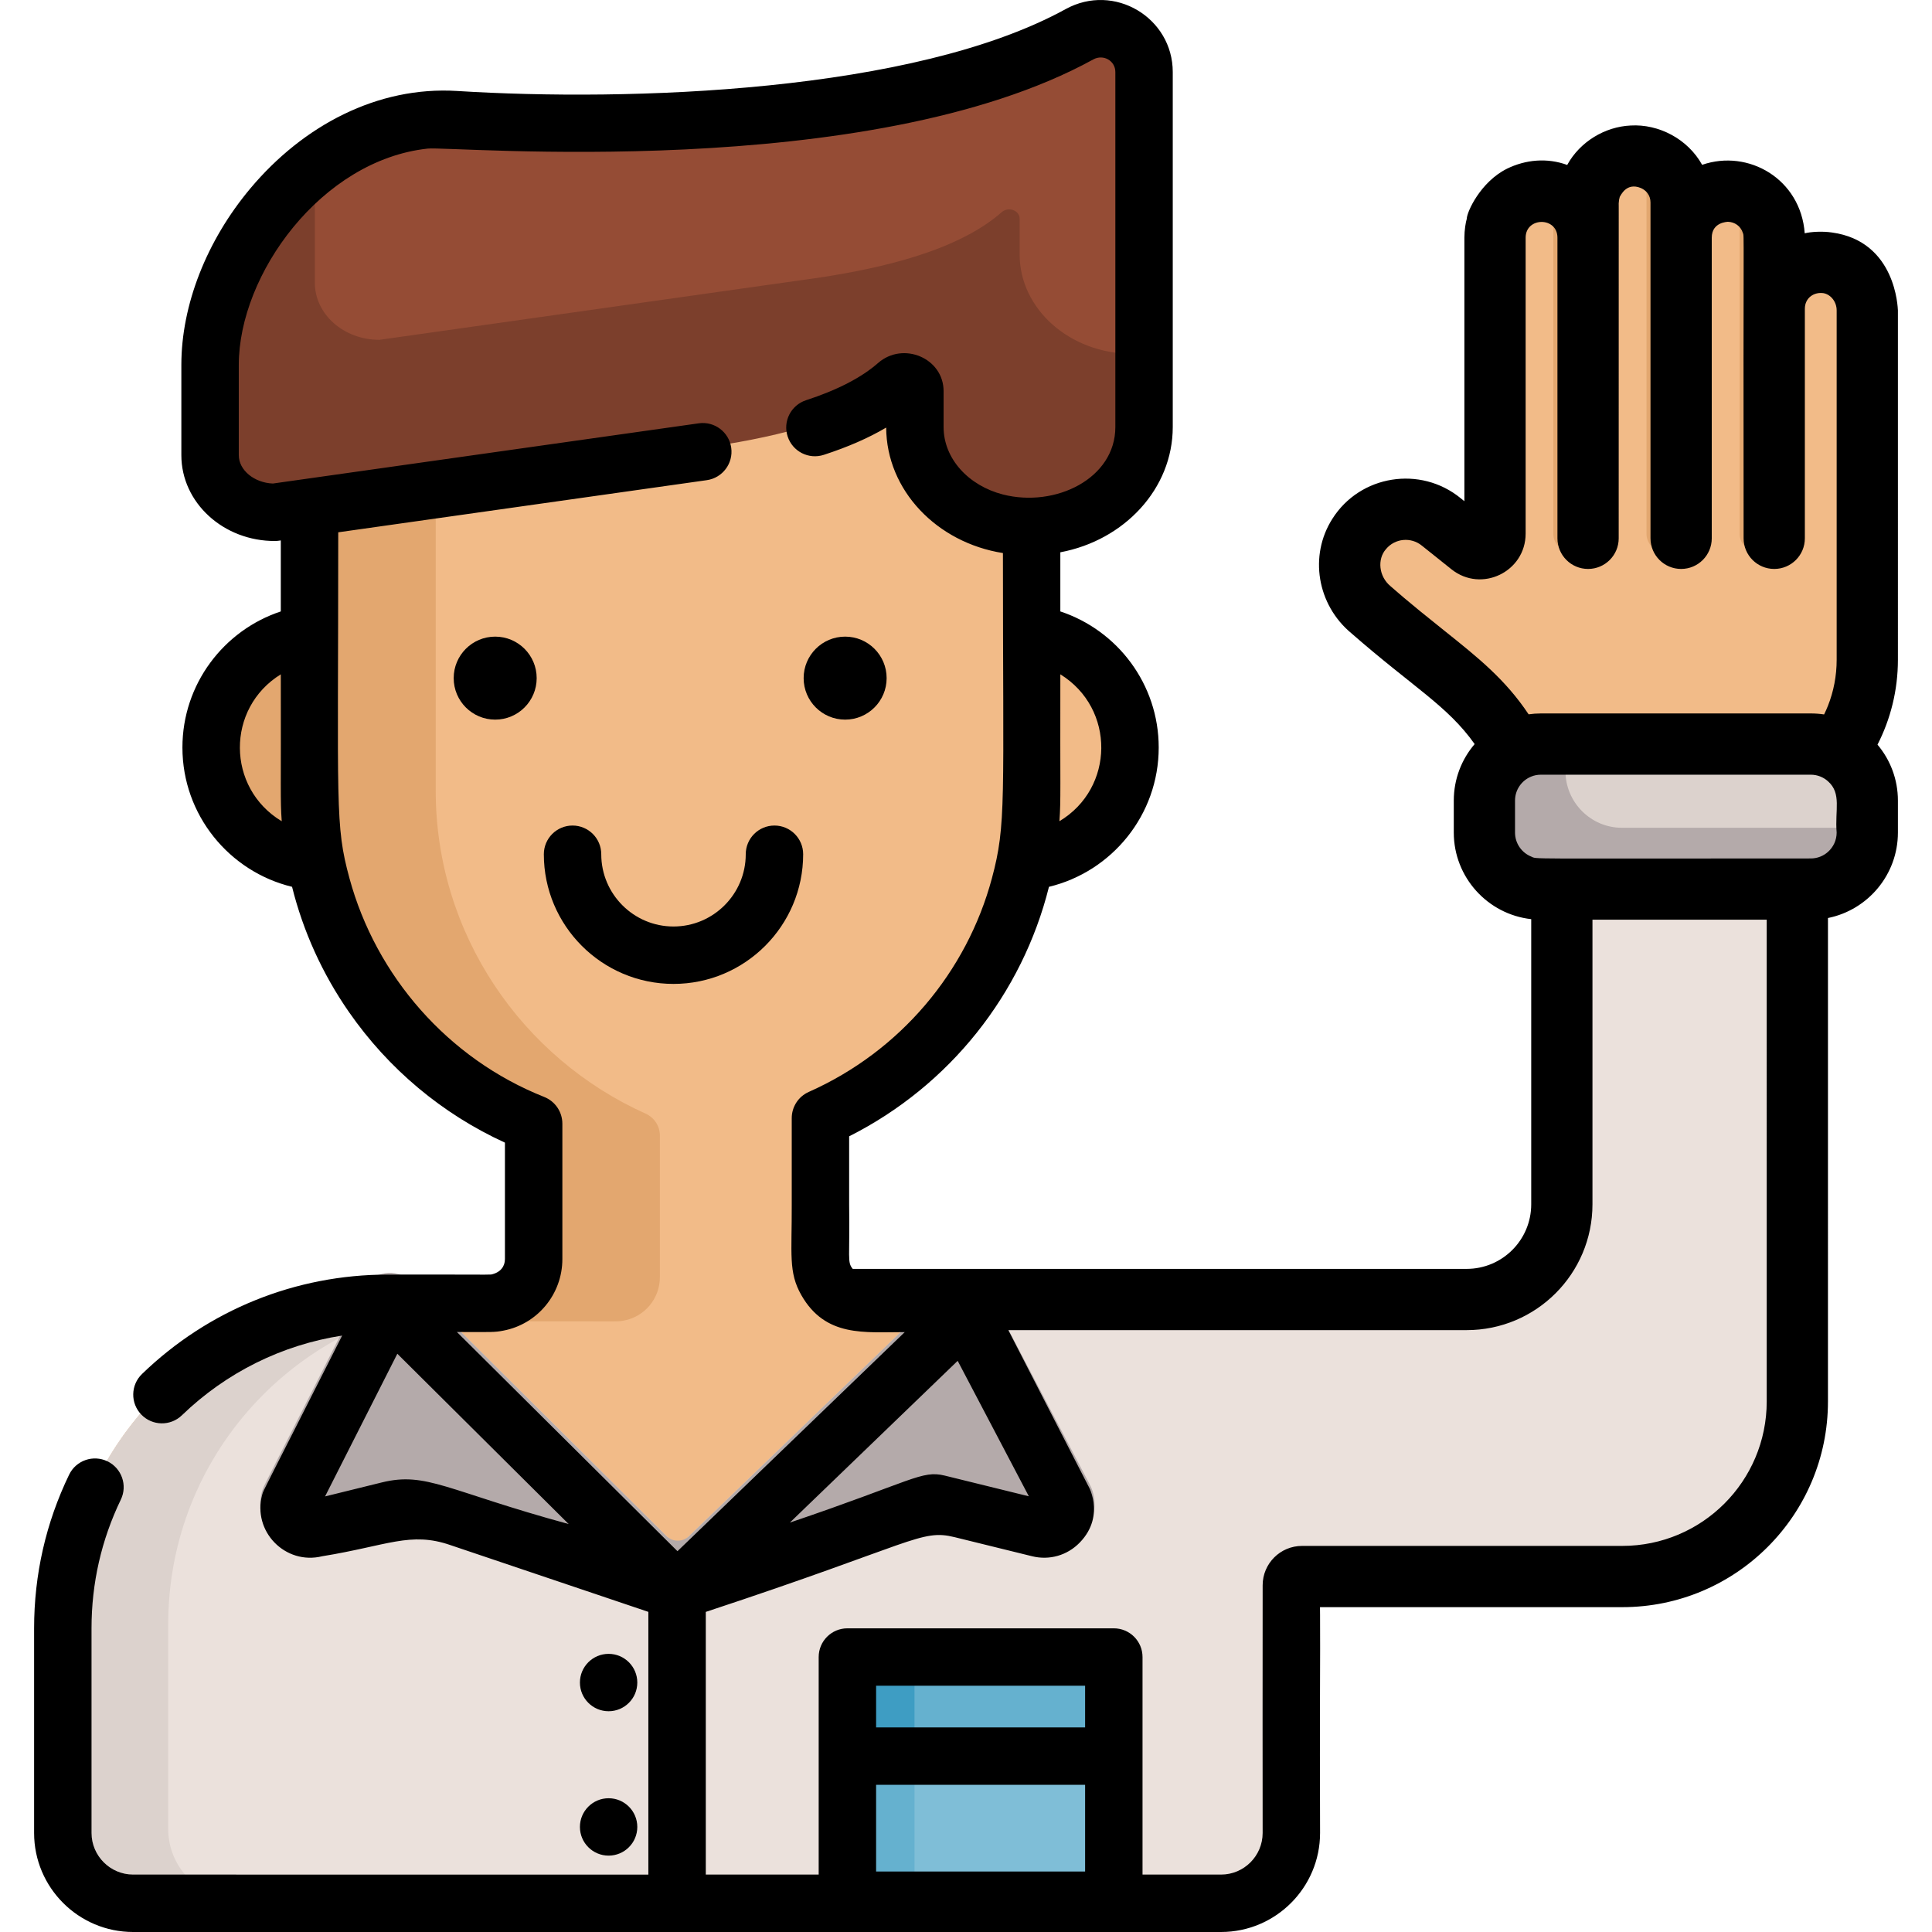
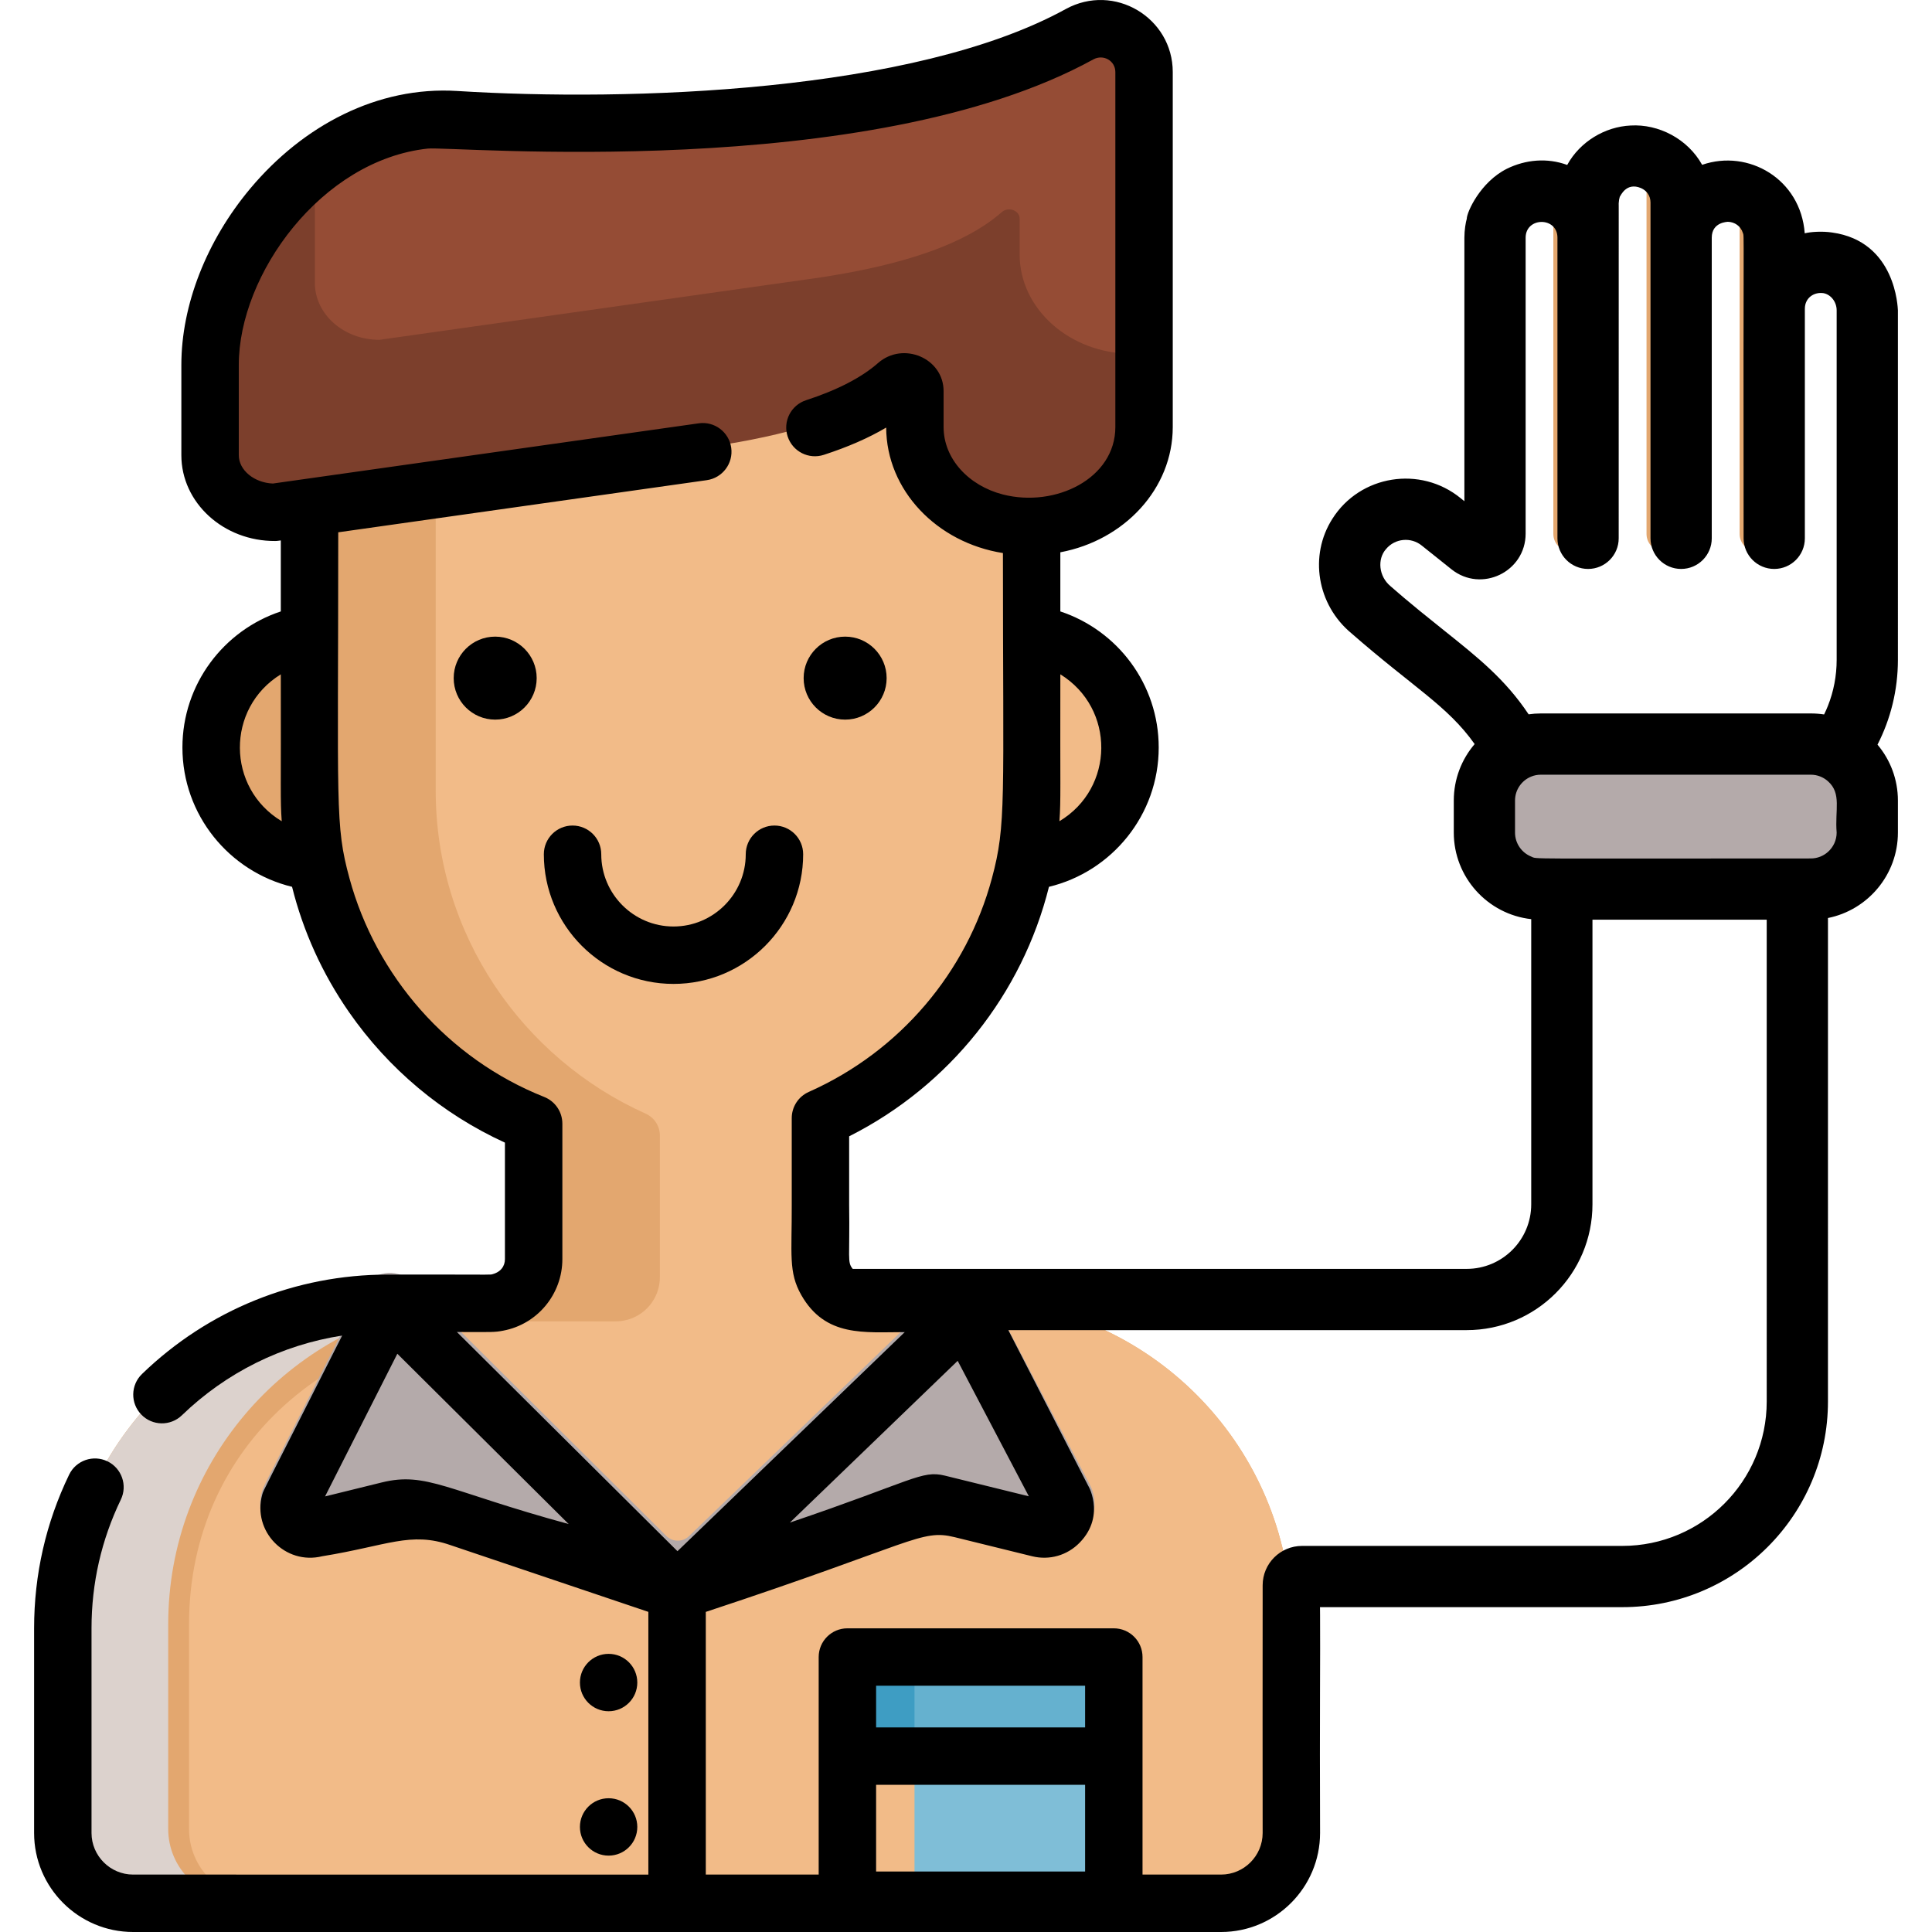
<svg xmlns="http://www.w3.org/2000/svg" version="1.1" id="Capa_1" x="0px" y="0px" viewBox="0 0 512 512" style="enable-background:new 0 0 512 512;" xml:space="preserve">
  <path style="fill:#E3A76F;" d="M342.257,430.446v54.243c0,10.297-8.339,18.635-18.635,18.635H35.315  c-10.297,0-18.635-8.349-18.635-18.635v-54.243c0-47.75,38.762-86.127,86.117-86.127h1.988c3.297-0.01,6.178-0.01,8.674-0.01  c17.408-0.01,16.749,0.132,18.514-0.213c5.407-1.014,9.485-5.762,9.485-11.494v-31.681c0-2.516-1.491-4.768-3.794-5.803  c-32.696-14.679-55.602-47.578-55.602-85.589V68.114h191.366v141.414c0,38.143-23.089,71.123-55.967,85.721v37.352  c0,6.472,5.245,11.717,11.717,11.717c8.268,0.041,14.141,0.02,18.534,0.01c2.465-0.01,4.474-0.02,6.168-0.02  c4.626,0,7,0.081,10.429,0.416C308.05,348.833,342.257,385.647,342.257,430.446z" />
  <path style="fill:#F2BB88;" d="M342.257,430.446v54.243c0,10.297-8.339,18.635-18.635,18.635H68.721  c-10.287,0-18.625-8.339-18.625-18.625v-54.253c0-47.75,38.762-80.273,86.107-80.273c28.374-0.081,27.106,0.183,29.186-0.223  c5.397-1.014,9.485-5.762,9.485-11.494v-37.535c0-2.516-1.491-4.768-3.794-5.803c-32.706-14.679-55.612-47.578-55.612-85.589V68.114  h157.96v141.414c0,38.143-23.089,71.123-55.967,85.721v37.352c0,6.472,5.245,11.717,11.717,11.717  c25.574,0.112,28.222-0.274,35.13,0.406C308.05,348.833,342.257,385.647,342.257,430.446z" />
  <path style="fill:#E3A76F;" d="M55.988,197.027c0,16.771,13.596,30.368,30.367,30.368V166.66  C69.583,166.66,55.988,180.256,55.988,197.027z" />
  <path style="fill:#F2BB88;" d="M269.13,166.66v60.734c16.771,0,30.367-13.596,30.367-30.368  C299.496,180.256,285.901,166.66,269.13,166.66z" />
-   <path style="fill:#EBE1DC;" d="M413.905,167.95v151.204c0,13.928-11.301,25.229-25.229,25.229  c-61.559-0.027-140.837-0.052-140.968-0.051c-23.449,22.603-44.551,42.945-68.141,65.686l-66.112-65.706  c-4.748,0-3.047,0.001-10.662,0.01c-47.355,0-86.117,38.377-86.117,86.127v54.243c0,10.287,8.339,18.635,18.635,18.635h288.307  c10.297,0,18.635-8.339,18.635-18.635v-54.243c0-4.301-0.314-8.521-0.923-12.65h88.582c25.625,0,46.401-20.776,46.401-46.401V167.95  L413.905,167.95L413.905,167.95z" />
  <path style="fill:#7C3F2C;" d="M303.221,18.021v94.08c0,14.456-13.381,26.284-29.744,26.284h-1.238  c-16.363,0-29.744-11.828-29.744-26.284v-9.516c0-2.191-2.972-3.277-4.737-1.745c-11.656,10.266-31.813,14.811-47.872,17.296  l-89.241,12.62l-27.826,3.936c-9.455,0-17.114-6.766-17.114-15.125V95.636c0-19.275,11.362-40.426,28.465-53.248  c8.318-6.239,17.996-10.51,28.384-11.636c2.719-0.294,5.458-0.284,8.176-0.112c17.408,1.075,113.963,5.63,165.386-22.632  C293.807,3.778,303.221,9.246,303.221,18.021z" />
  <path style="fill:#954C35;" d="M303.221,18.021v75.668c-0.67,0.041-1.339,0.061-2.019,0.061h-1.238  c-16.363,0-29.744-11.828-29.744-26.284V57.95c0-2.191-2.972-3.277-4.727-1.745c-11.666,10.266-31.823,14.811-47.882,17.296  l-89.231,12.62l-27.837,3.936c-9.455,0-17.104-6.766-17.104-15.125V51.001c0-2.84,0.243-5.722,0.73-8.613  c8.318-6.239,17.996-10.51,28.384-11.636c2.719-0.294,5.458-0.284,8.176-0.112c17.408,1.075,113.963,5.63,165.386-22.632  C293.807,3.778,303.221,9.246,303.221,18.021z" />
-   <path style="fill:#65B1CF;" d="M295.197,440.174v63.15h-70.596v-63.15c0-1.167,0.954-2.12,2.12-2.12h66.355  C294.254,438.054,295.197,439.007,295.197,440.174z" />
  <path style="fill:#7FBED7;" d="M295.197,440.174v63.15h-52.843v-63.15c0-1.167,0.954-2.12,2.12-2.12h48.602  C294.254,438.054,295.197,439.007,295.197,440.174z" />
  <path style="fill:#65B1CF;" d="M295.197,440.174v24.144h-70.596v-24.144c0-1.167,0.954-2.12,2.12-2.12h66.355  C294.254,438.054,295.197,439.007,295.197,440.174z" />
  <path style="fill:#3E9DC3;" d="M244.474,438.054c-1.167,0-2.12,0.954-2.12,2.12v24.144h-17.753v-24.144  c0-1.167,0.954-2.12,2.12-2.12H244.474z" />
  <path style="fill:#DCD2CD;" d="M44.577,430.446v54.243c0,10.287,8.339,18.635,18.635,18.635H35.315  c-10.297,0-18.635-8.349-18.635-18.635v-54.243c0-47.75,38.762-86.127,86.117-86.127h1.988c3.297-0.01,6.178-0.01,8.674-0.01  l1.471,1.461C75.031,353.165,44.577,388.123,44.577,430.446z" />
  <path style="fill:#B4AAAA;" d="M288.842,393.494l-26.258-49.987c-2.373-4.517-8.393-5.431-12.016-1.94L182.6,407.091  c-1.684,1.624-4.358,1.604-6.018-0.046l-67.948-67.524c-3.674-3.65-9.823-2.634-12.151,1.959  c-24.411,48.282-26.454,52.028-26.829,53.101c-3.334,9.541,5.712,19.247,15.768,16.768c21.992-4.904,23.075-6.865,27.767-5.248  c69.207,23.859,65.839,22.738,68.769,21.744c69.878-23.946,65.772-22.859,68.943-22.076l22.651,5.581  C284.732,414.105,293.359,402.101,288.842,393.494z" />
-   <path style="fill:#F2BB88;" d="M494.848,82.249c0-0.67,0,89.403,0,92.589c0,22.927-18.595,41.521-41.521,41.521h-24.012  c-20.827,0-27.979-18.23-28.922-19.234c-8.674-14.821-18.463-19.275-37.038-35.506c-5.874-4.839-7.517-13.36-3.419-19.772  c0.335-0.528,0.7-1.025,1.096-1.491c5.214-6.31,14.638-7.213,20.959-2.009l7.72,6.178c2.617,2.09,6.482,0.233,6.482-3.114V62.995  c0-8.095,7.679-13.969,15.46-11.93c5.326,1.39,9.201,6.239,9.201,11.93c0.558-6.361-1.755-12.67,3.611-18.037  c7.71-7.71,21.05-2.283,21.05,8.714v9.323c0-7.994,7.558-13.999,15.501-11.93c5.275,1.4,9.171,6.219,9.171,11.93v18.848  c0-6.898,5.65-12.468,12.559-12.336c0.71,0.01,1.41,0.091,2.08,0.223C490.597,70.867,494.848,76.172,494.848,82.249z" />
  <g>
    <path style="fill:#E3A76F;" d="M420.823,62.203v79.31c0,2.536-2.049,4.585-4.585,4.585c-2.536,0-4.585-2.049-4.585-4.585V51.065   C416.705,52.383,420.489,56.827,420.823,62.203z" />
    <path style="fill:#E3A76F;" d="M445.515,53.672v87.841c0,2.536-2.049,4.585-4.585,4.585s-4.585-2.049-4.585-4.585V41.752   C441.63,43.152,445.515,47.96,445.515,53.672z" />
    <path style="fill:#E3A76F;" d="M470.187,62.995v78.508c0,2.536-2.049,4.585-4.585,4.585c-2.536,0-4.585-2.049-4.585-4.585V51.065   C466.291,52.465,470.187,57.283,470.187,62.995z" />
  </g>
  <path style="fill:#B4AAAA;" d="M494.848,212.159v8.481c0,8.237-6.736,14.973-14.963,14.973h-71.539  c-8.227,0-14.963-6.736-14.963-14.973v-8.481c0-8.237,6.736-14.973,14.963-14.973h71.539  C488.112,197.186,494.848,203.922,494.848,212.159z" />
-   <path style="fill:#DCD2CD;" d="M494.848,212.159v7.213h-65.016c-8.227,0-14.963-6.736-14.963-14.973v-7.213h65.016  C488.112,197.186,494.848,203.922,494.848,212.159z" />
  <path d="M502.963,82.249c0-0.011-0.001-0.021-0.002-0.032c-0.047-0.536-0.465-18.257-17.447-20.601  c-2.597-0.385-5.62-0.193-7.243,0.213c-1.054-14.402-14.933-22.391-27.187-18.149c-3.835-6.898-11.544-10.855-18.94-10.418h-0.01  c-6.807,0.314-13.421,4.281-16.809,10.449c-5.356-1.958-11.027-1.41-15.978,1.004c-0.01,0.01-0.01,0.01-0.01,0.01  c-7.01,3.5-10.631,11.494-10.631,13.269c-0.274,0.883-0.629,2.972-0.629,5.001v69.835l-0.974-0.791  c-10.682-8.734-26.67-6.158-34.004,5.437c-6.229,9.759-4.078,22.764,5.001,30.322c16.647,14.547,25.483,19.214,32.696,29.389  c-3.449,4.038-5.529,9.262-5.529,14.973v8.481c0,11.869,8.998,21.669,20.522,22.947v75.566c0,9.452-7.662,17.114-17.114,17.114  H225.984c-1.516-1.837-0.74-2.655-0.951-17.114v-18.017c26.721-13.462,45.884-37.819,52.954-66.122  c16.667-4.017,29.084-19.041,29.084-36.916c0-16.789-10.936-31.062-26.071-36.064v-15.673c16.982-3.175,29.794-16.86,29.794-33.193  v-94.08c0-14.395-15.511-23.748-28.384-16.678c-40.253,22.135-115.789,24.55-161.237,21.699  c-21.121-1.319-40.832,9.15-54.811,25.808c-11.626,13.857-18.301,30.92-18.301,46.786v23.931c0,12.588,11.176,22.814,24.884,22.734  c0.301-0.002,0.605-0.028,0.903-0.071l0.568-0.081v18.818c-15.125,5.001-26.071,19.275-26.071,36.064  c0,17.864,12.407,32.888,29.054,36.916c2.942,11.788,8.004,22.987,15.054,33.152c10.52,15.146,24.753,27.045,41.359,34.643v30.86  c0,1.856-1.085,3.53-3.632,4.088c-0.954,0.091-6.401-0.03-27.421,0.02h-0.01c-24.418,0-47.537,9.353-65.118,26.345  c-3.023,2.922-3.104,7.74-0.183,10.753c2.911,3.033,7.74,3.104,10.753,0.193c11.788-11.382,26.558-18.666,42.475-21.131  c-21.555,42.673-20.751,40.663-21.182,42.14c-2.686,9.749,6.12,18.755,15.896,16.343c17.215-2.783,23.397-6.624,33.969-2.957  l52.462,17.697v69.622H35.281c-6.065,0-11.027-4.963-11.027-11.027v-54.232c0-11.96,2.617-23.434,7.761-34.096  c1.836-3.784,0.243-8.339-3.54-10.165c-3.784-1.826-8.329-0.243-10.155,3.54c-6.158,12.752-9.282,26.447-9.282,40.72v54.232  C9.037,500.222,20.804,512,35.281,512h288.317c14.466,0,26.234-11.778,26.234-26.244c-0.122-31.397,0.081-47.497,0-57.732  c0-0.751-0.01-1.451-0.02-2.11h80.101c30.109,0,54.517-24.408,54.517-54.517V243.283c10.55-2.12,18.534-11.463,18.534-22.643v-8.481  c0-5.64-2.029-10.804-5.407-14.821c3.459-6.756,5.407-14.405,5.407-22.501V82.249H502.963z M382.873,167.219  c-10.859-8.639-13.234-10.931-14.354-11.859c-3.165-2.617-3.551-7.192-1.227-9.83c2.374-2.881,6.655-3.287,9.536-0.913  c0.03,0.02,0.061,0.041,0.091,0.071l7.73,6.178c7.943,6.34,19.66,0.67,19.66-9.455V62.995c0-5.539,8.43-5.605,8.43,0v79.665  c0,4.484,3.632,8.116,8.116,8.116s8.116-3.632,8.116-8.116c0-94.709,0.02-87.821,0-88.775c0.041-0.71,0.132-1.258,0.284-1.725  c0.223-0.254,1.704-3.966,5.63-2.313c1.461,0.639,2.516,1.988,2.516,3.824v88.988c0,4.484,3.632,8.116,8.116,8.116  c4.484,0,8.116-3.632,8.116-8.116V62.995c0-4.169,4.159-4.18,4.261-4.22c1.806,0.041,3.429,1.146,3.987,2.962  c0,0.01,0.01,0.01,0,0.02c0.396,1.037,0.077-2.565,0.193,80.902c0,4.484,3.632,8.116,8.116,8.116s8.116-3.632,8.116-8.116V81.843  c0-3.023,2.556-4.524,4.961-4.149c1.978,0.385,3.469,2.343,3.469,4.555v92.589c0,4.301-0.812,8.41-2.303,12.184  c-0.314,0.781-0.649,1.562-1.025,2.313c-1.146-0.172-2.323-0.264-3.52-0.264h-71.539c-1.106,0-2.191,0.081-3.246,0.233  C398.921,180.032,391.678,174.259,382.873,167.219z M280.758,217.627c0.416-5.975,0.172-8.014,0.243-38.924  C295.62,187.741,295.397,208.872,280.758,217.627z M74.419,178.703c0.071,31.58-0.172,32.99,0.243,38.935  C59.967,208.821,59.866,187.68,74.419,178.703z M101.181,392.862l-15.035,3.704l19.153-37.809l45.407,45.133  C118.455,395.098,113.03,389.943,101.181,392.862z M121.084,352.995c9.313,0.02,9.942,0.101,12.265-0.355  c9.089-1.704,15.683-9.688,15.683-18.97v-35.881c0-3.124-1.897-5.924-4.798-7.081c-25.584-10.155-44.595-32.117-51.625-57.966  c-3.875-14.233-2.972-18.493-2.972-91.676l97.671-13.817c4.159-0.588,7.061-4.443,6.472-8.603c-0.588-4.159-4.453-7.061-8.603-6.462  c-24.153,3.421-66.317,9.384-112.858,15.957c-4.951-0.193-9.039-3.551-9.039-7.507V96.705c0-24.002,21.872-54.273,50.063-57.327  c6.32-0.69,116.773,9.16,176.403-23.637c2.658-1.451,5.833,0.355,5.833,3.348v94.08c0,13.654-15.886,21.425-29.794,17.875  c-9.089-2.333-15.724-9.465-15.724-17.875v-9.516c0-8.724-10.702-13.269-17.357-7.456c-4.362,3.835-10.784,7.162-19.102,9.871  c-3.997,1.309-6.178,5.61-4.869,9.597c1.309,3.997,5.59,6.178,9.597,4.869c6.391-2.08,11.869-4.474,16.515-7.223  c0.081,16.647,13.441,30.494,30.941,33.254c0,66.152,0.954,71.772-2.932,86.238c-6.665,24.763-24.266,45.792-48.521,56.566  c-2.749,1.217-4.514,3.946-4.514,6.949v22.835c0.056,13.237-0.936,17.976,2.546,24.073c6.399,11.199,16.722,9.8,27.4,9.8  c-12.475,12.025-47.781,46.058-60.228,58.056L121.084,352.995z M253.794,360.634l18.859,35.901  c-0.158-0.04-22.124-5.448-22.278-5.485c-6.173-1.494-8.358,1.375-41.054,12.454C230.004,383.567,195.633,416.706,253.794,360.634z   M287.565,495.972h-55.389v-22.977h55.389V495.972z M287.565,457.778h-55.389v-11.037h55.389V457.778z M468.198,371.397  c0,21.144-17.141,38.285-38.285,38.285H346.89h-1.831c-5.764,0-10.438,4.665-10.442,10.429c-0.013,18.472-0.036,55.914-0.002,65.645  c0,6.077-4.951,11.027-11.017,11.027h-20.817v-57.651c0-4.21-3.409-7.608-7.608-7.608h-70.606c-4.2,0-7.608,3.398-7.608,7.608  v57.651h-29.916c0-20.133,0-49.457,0-69.612c55.415-18.28,56.946-22.021,65.941-19.806l20.53,5.056  c4.606,1.136,9.333-0.223,12.63-3.622c7.239-7.439,1.715-16.034,2.389-14.776c-1.049-2.043-5.462-10.638-21.321-41.525h39.403  h82.059c18.416,0,33.345-14.93,33.345-33.345v-75.424h46.178L468.198,371.397L468.198,371.397z M486.732,220.64  c0,2.039-0.893,3.865-2.303,5.123c-1.207,1.075-2.8,1.735-4.545,1.735c-77.799,0-72.332,0.226-74.095-0.497  c-2.516-1.014-4.291-3.48-4.291-6.361v-8.247v-0.233c0-2.881,1.775-5.346,4.291-6.361c0.791-0.325,1.654-0.497,2.556-0.497  c22.349,0,49.151,0,71.539,0c1.745,0,3.338,0.659,4.545,1.735C488.105,210.3,486.234,214.641,486.732,220.64z" />
  <circle cx="131.229" cy="179.71" r="10.997" />
  <circle cx="223.97" cy="179.71" r="10.997" />
  <path d="M205.238,218.777c-4.203,0-7.608,3.406-7.608,7.608c0,10.556-8.589,19.146-19.146,19.146  c-10.556,0-19.146-8.589-19.146-19.146c0-4.203-3.406-7.608-7.608-7.608c-4.203,0-7.608,3.406-7.608,7.608  c0,18.948,15.415,34.362,34.362,34.362s34.362-15.415,34.362-34.362C212.846,222.184,209.44,218.777,205.238,218.777z" />
  <circle cx="161.288" cy="445.892" r="7.603" />
  <circle cx="161.288" cy="484.157" r="7.603" />
  <g>
</g>
  <g>
</g>
  <g>
</g>
  <g>
</g>
  <g>
</g>
  <g>
</g>
  <g>
</g>
  <g>
</g>
  <g>
</g>
  <g>
</g>
  <g>
</g>
  <g>
</g>
  <g>
</g>
  <g>
</g>
  <g>
</g>
</svg>